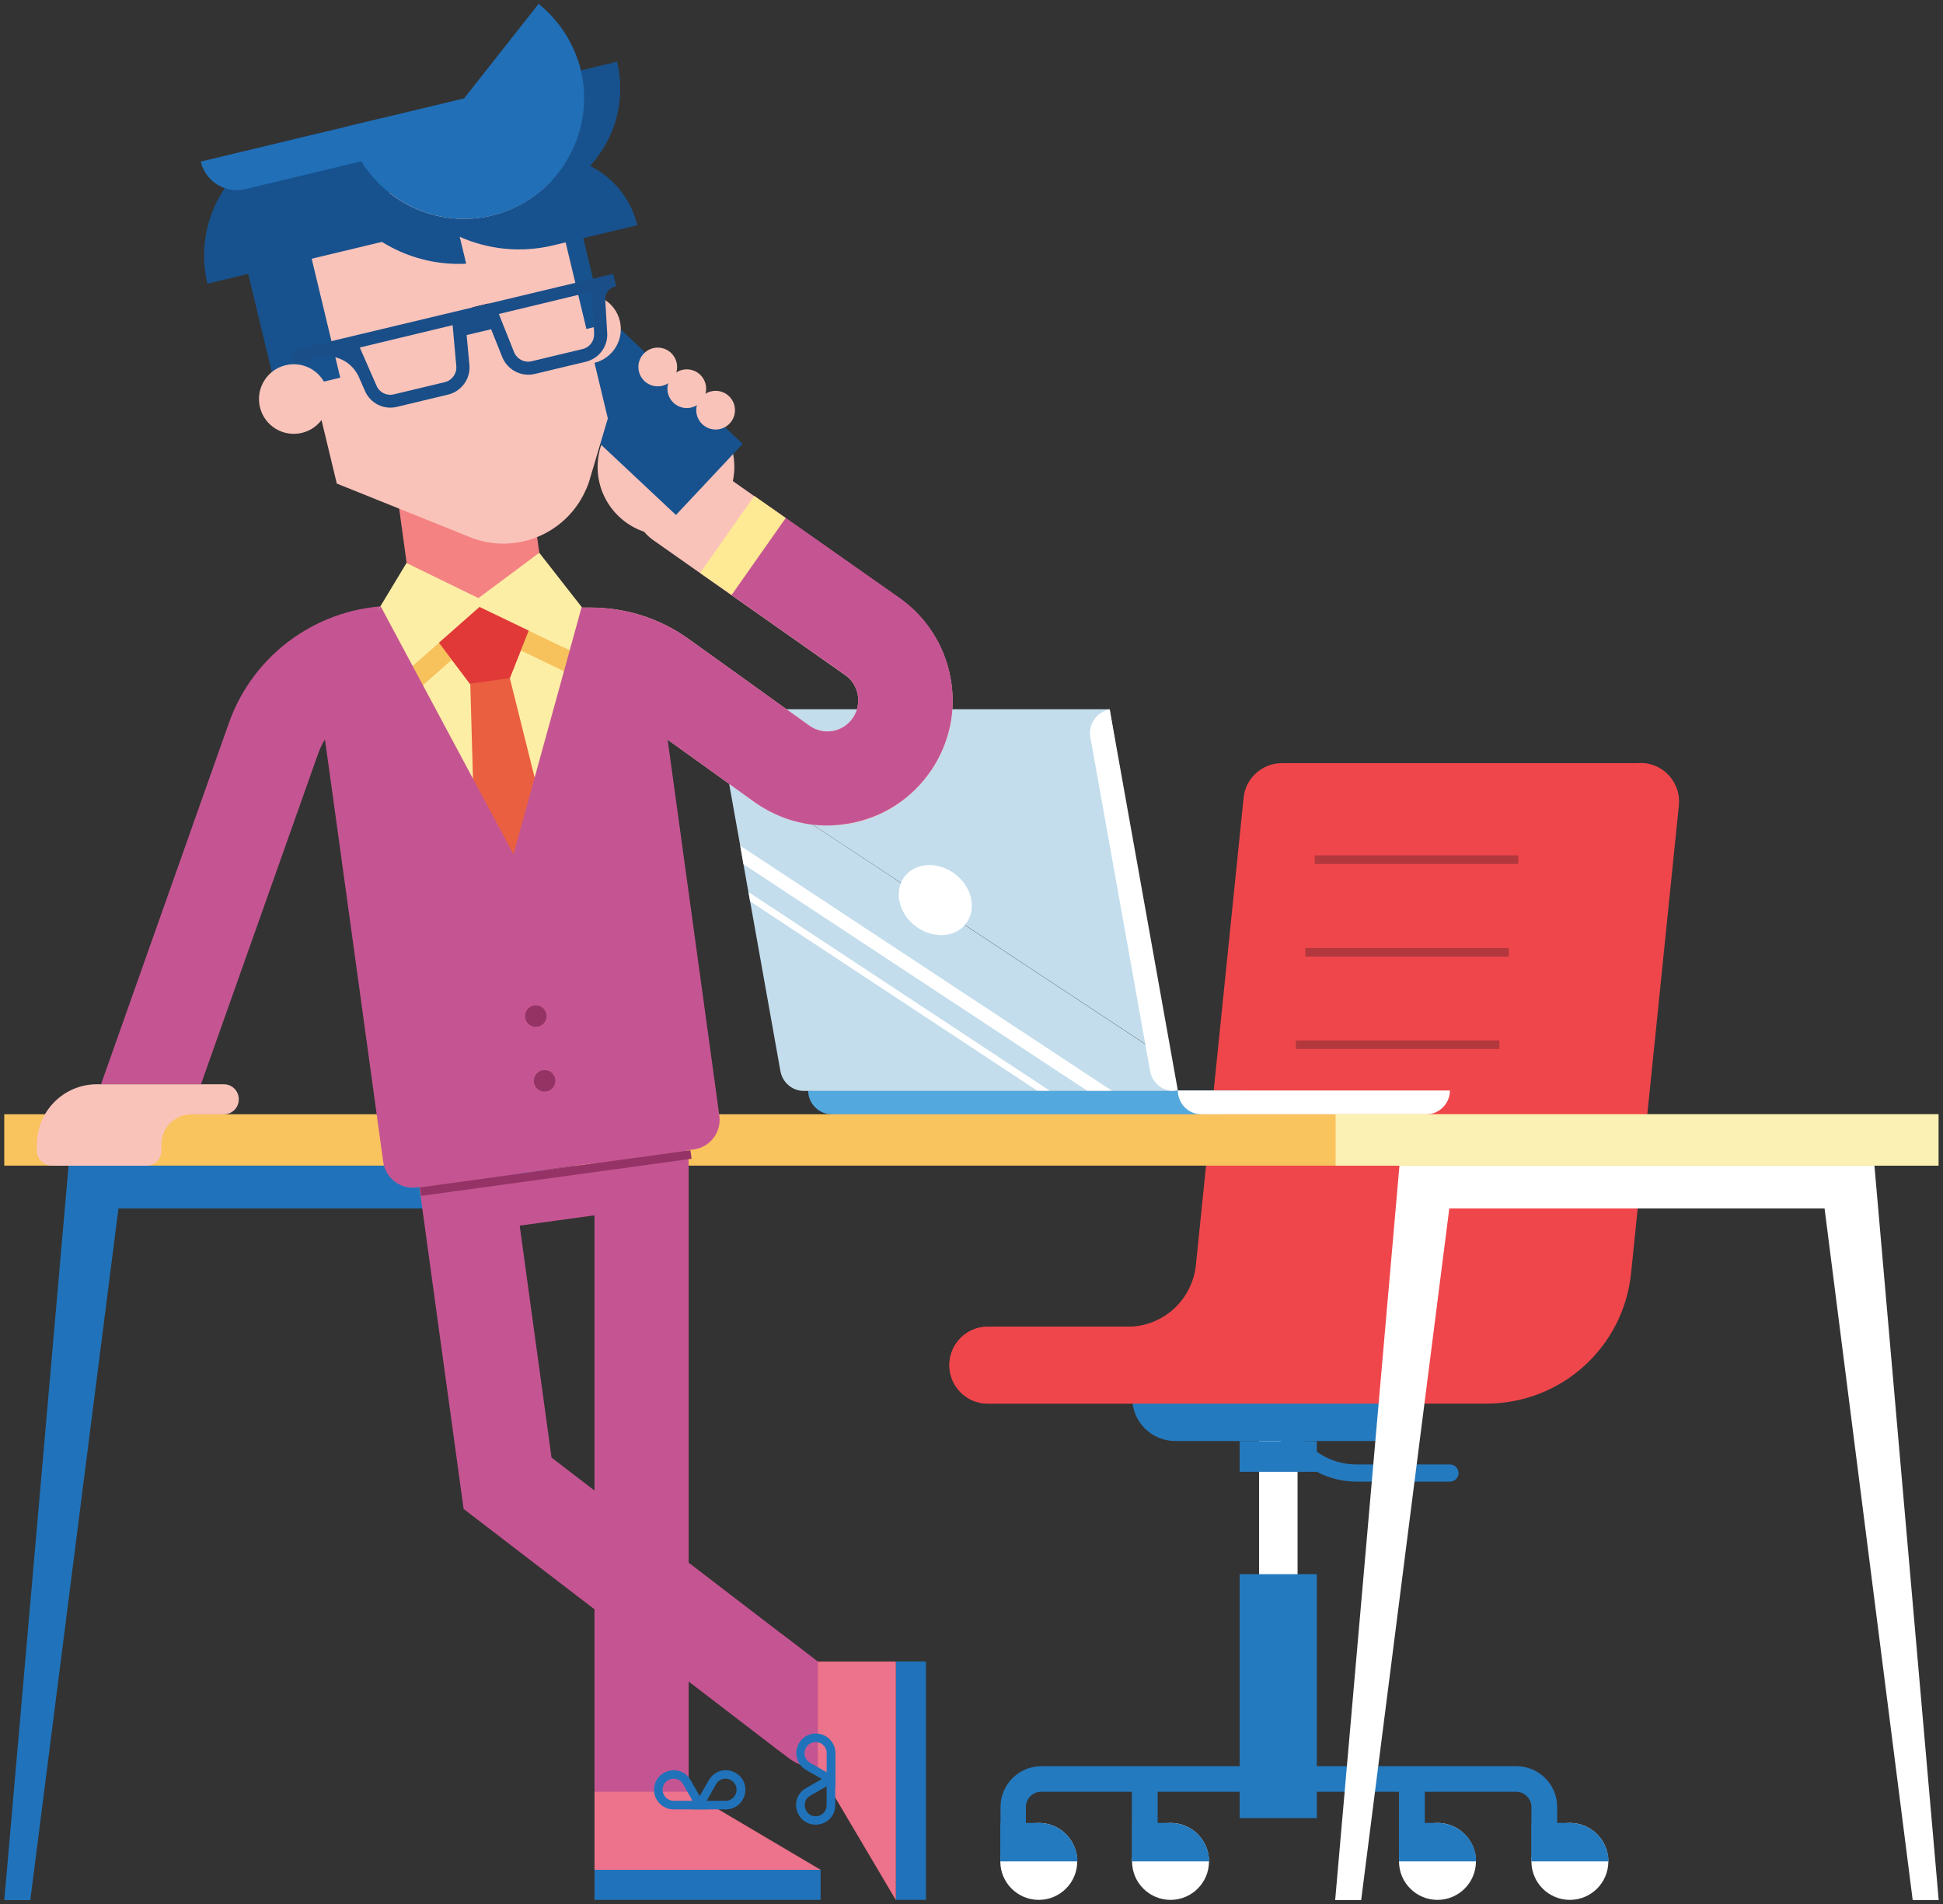
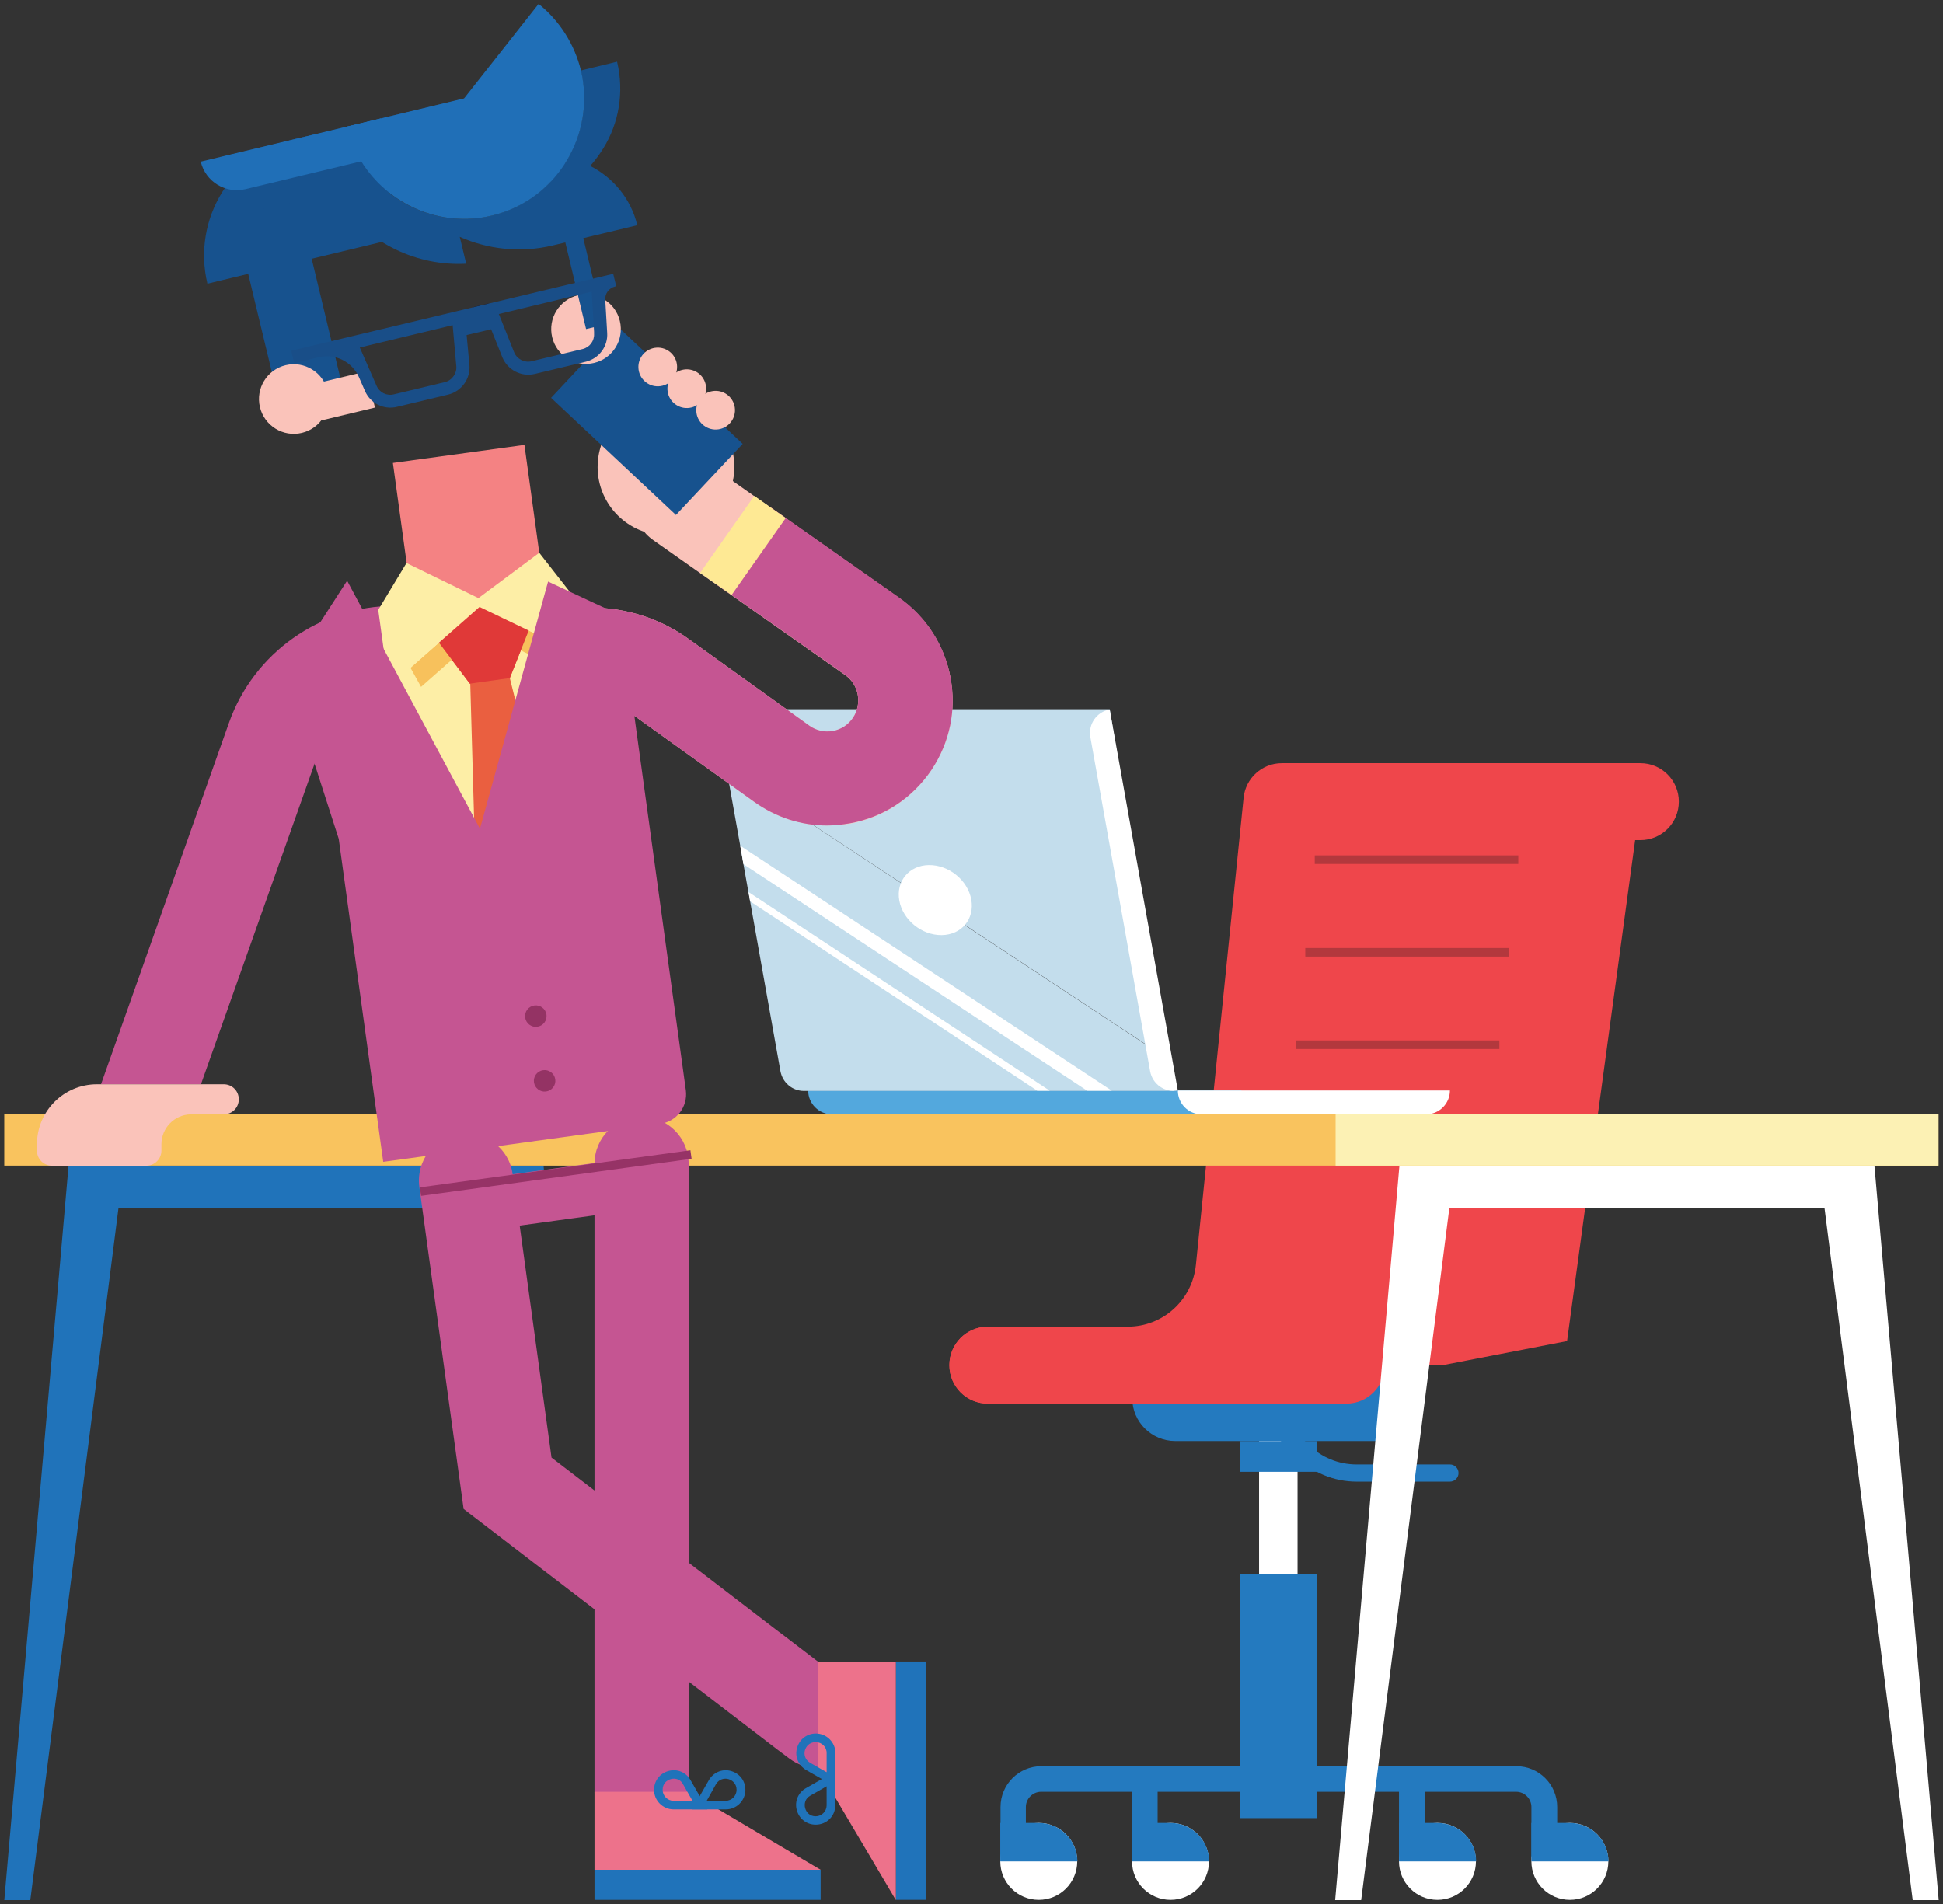
<svg xmlns="http://www.w3.org/2000/svg" x="0" y="0" viewBox="0 0 904 886" style="enable-background:new 0 0 904 886;" xml:space="preserve">
  <rect x="0" y="0" width="904" height="886" fill="#333333" stroke="none" />
  <style type="text/css">
	.st0{fill:#FFFFFF;}
	.st1{fill:#247ABF;}
	.st2{fill:#EF464B;}
	.st3{fill:#B3383D;}
	.st4{fill:#53A8DD;}
	.st5{fill:#C3DDEC;}
	.st6{fill:#2073BA;}
	.st7{fill:#F9C35E;}
	.st8{fill:#FCF1B4;}
	.st9{fill:#FAC3BA;}
	.st10{fill:#C55592;}
	.st11{fill:#FEE994;}
	.st12{fill:#17528E;}
	.st13{fill:#FDEEA6;}
	.st14{fill:#EA5F40;}
	.st15{fill:#F7C15C;}
	.st16{fill:#E03938;}
	.st17{fill:#F48283;}
	.st18{fill:#18162A;}
	.st19{fill:#ED728B;}
	.st20{fill:#943364;}
	.st21{fill:none;stroke:#F8C2AB;stroke-width:34;stroke-miterlimit:10;}
	.st22{fill:#963366;}
	.st23{fill:#11132E;}
	.st24{fill:#194E88;}
	.st25{fill:#206FB7;}
</style>
  <g>
    <rect x="585.8" y="660.5" class="st0" width="17.9" height="100.2" />
    <path class="st1" d="M465.3,864.8h12v-24c0-3.9,3.2-7.1,7.1-7.1h221c3.9,0,7.1,3.2,7.1,7.1v24h12v-24c0-10.5-8.5-19-19-19h-221   c-10.5,0-19,8.5-19,19V864.8z" />
    <circle class="st0" cx="730.4" cy="866.1" r="17.9" />
    <rect x="650.9" y="829.1" class="st1" width="12" height="37" />
    <rect x="526.6" y="829.1" class="st1" width="12" height="37" />
    <circle class="st0" cx="668.8" cy="866.1" r="17.9" />
    <path class="st1" d="M668.8,848.2h-17.9v17.9h35.9l0,0C686.8,856.2,678.7,848.2,668.8,848.2z" />
    <path class="st1" d="M730.4,848.2h-17.9v17.9h35.9l0,0C748.3,856.2,740.3,848.2,730.4,848.2z" />
    <circle class="st0" cx="544.6" cy="866.1" r="17.9" />
    <path class="st1" d="M544.6,848.2h-17.9v17.9h35.9l0,0C562.5,856.2,554.5,848.2,544.6,848.2z" />
    <circle class="st0" cx="483.3" cy="866.1" r="17.9" />
    <path class="st1" d="M483.3,848.2h-17.9v17.9h35.9l0,0C501.2,856.2,493.2,848.2,483.3,848.2z" />
    <rect x="576.8" y="732.5" transform="matrix(-1 -1.224647e-16 1.224647e-16 -1 1189.457 1578.45)" class="st1" width="35.9" height="113.5" />
    <path class="st1" d="M631.2,689.4h43.4c2.2,0,4-1.8,4-4l0,0c0-2.2-1.8-4-4-4h-43.4c-8.5,0-16.5-3.3-22.5-9.3l-15.2-15.2l-5.6,5.6   l15.2,15.2C610.5,685.2,620.6,689.4,631.2,689.4z" />
    <path class="st1" d="M546.8,670.5h95.9c11,0,19.9-8.9,19.9-19.9v-10H526.8v10C526.8,661.6,535.8,670.5,546.8,670.5z" />
    <rect x="576.8" y="670.5" transform="matrix(-1 -1.224647e-16 1.224647e-16 -1 1189.457 1355.331)" class="st1" width="35.9" height="14.3" />
    <polygon class="st2" points="763.2,373 587.8,373.9 551.9,635.1 671.8,635.1 729.1,624" />
    <path class="st2" d="M459.6,653.1h166.8c9.9,0,17.9-8,17.9-17.9s-8-17.9-17.9-17.9H459.6c-9.9,0-17.9,8-17.9,17.9   S449.7,653.1,459.6,653.1z" />
    <path class="st2" d="M612.6,390.9h150.6c9.9,0,17.9-8,17.9-17.9c0-9.9-8-17.9-17.9-17.9H596.4c-9.2,0-16.9,7-17.8,16.1l-22.2,217.4   c-1.7,16.3-15.3,28.7-31.7,28.7h-65.1c-9.9,0-17.9,8-17.9,17.9c0,9.9,8,17.9,17.9,17.9h65.1c34.9,0,63.9-26.2,67.4-60.9   L612.6,390.9z" />
-     <path class="st2" d="M626.4,653.1h65.1c34.9,0,63.9-26.2,67.4-60.9l22.2-217.4c1-9.9-6.2-18.7-16-19.7c-9.9-1-18.7,6.2-19.7,16   l-22.2,217.4c-1.7,16.3-15.3,28.7-31.7,28.7h-65.1c-9.9,0-17.9,8-17.9,17.9C608.5,645,616.5,653.1,626.4,653.1z" />
    <rect x="611.7" y="398" class="st3" width="94.7" height="4" />
    <rect x="607.3" y="441.1" class="st3" width="94.7" height="4" />
    <rect x="602.9" y="484.1" class="st3" width="94.7" height="4" />
    <path class="st4" d="M376,507.4h201.6l0,0c0,6.1-5,11.1-11.1,11.1H387.1C381,518.5,376,513.5,376,507.4L376,507.4z" />
    <path class="st0" d="M548,507.4h126.6l0,0c0,6.1-5,11.1-11.1,11.1H559.1C552.9,518.5,548,513.5,548,507.4L548,507.4z" />
    <path class="st5" d="M337.9,357.2l6.5,36.3l1.5,8.6l2.3,13l0.8,4.3l14.1,79c1,5.4,5.6,9.2,10.9,9.2v0H546l-2.5-14.7l-91.2-60.2   L337.9,357.2z" />
    <path class="st5" d="M335.4,343l2.5,14.2l114.4,75.4l91.2,60.2l-27.2-162.8H344.4l0.2,0.9l-0.2-0.9   C338.3,331.2,334.3,336.9,335.4,343z" />
    <path class="st0" d="M516.3,330.1L548,507.4h0c-6,1.1-11.8-2.9-12.9-9L507.3,343C506.2,336.9,510.3,331.2,516.3,330.1L516.3,330.1z" />
    <polygon class="st0" points="344.4,393.5 345.9,402.1 505.8,507.5 517.3,507.5" />
    <polygon class="st0" points="348.3,415.1 349,419.4 482.6,507.5 488.4,507.5" />
    <path class="st0" d="M418.4,419c1.6,9,10.4,16.2,19.7,16.1s15.4-7.5,13.8-16.5c-1.6-9-10.4-16.2-19.7-16.1   C423,402.6,416.8,410,418.4,419z" />
    <polygon class="st6" points="2,884.1 14.1,884.1 55.1,562.3 254.6,562.3 252.9,542.4 31.9,542.4" />
    <rect x="2" y="518.5" transform="matrix(-1 -1.224647e-16 1.224647e-16 -1 903.88 1060.859)" class="st7" width="899.9" height="23.9" />
    <rect x="621.3" y="518.5" transform="matrix(-1 -1.224647e-16 1.224647e-16 -1 1523.211 1060.859)" class="st8" width="280.5" height="23.9" />
    <polygon class="st0" points="621.2,884.1 633.3,884.1 674.3,562.3 848.9,562.3 889.9,884.1 902,884.1 872.1,542.4 651.1,542.4" />
    <path class="st9" d="M384.8,384.1c-12.1,0-23.8-3.8-33.9-11l-55.7-40c-6-4.3-13.1-6.6-20.5-6.6h-8.6c-12.1,0-21.9-9.8-21.9-21.9   s9.8-21.9,21.9-21.9h8.6c16.7,0,32.6,5.1,46.1,14.9l55.7,40c3.2,2.3,7.1,3.2,11,2.5c3.9-0.7,7.2-2.9,9.4-6.2   c4.3-6.5,2.7-15.4-3.7-19.8l-89.3-62.8c-9.9-7-12.3-20.6-5.3-30.5c7-9.9,20.6-12.3,30.5-5.3l89.3,62.8c12.5,8.8,21,22,23.8,37   c2.8,15.1-0.3,30.4-8.9,43.1c-8.9,13.2-22.4,22.1-38.1,24.9C391.8,383.7,388.3,384.1,384.8,384.1z" />
    <path class="st10" d="M433.4,358.2c-8.9,13.2-22.4,22.1-38.1,24.9c-3.5,0.6-7,1-10.5,1c-12.1,0-23.8-3.8-33.9-11l-55.7-40   c-6-4.3-13.1-6.6-20.5-6.6h-8.6c-12.1,0-21.9-9.8-21.9-21.9s9.8-21.9,21.9-21.9h8.6c16.7,0,32.6,5.1,46.1,14.9l55.7,40   c3.2,2.3,7.1,3.2,11,2.5c3.9-0.7,7.2-2.9,9.4-6.2c4.3-6.5,2.7-15.4-3.7-19.9l-60.2-42.3l25.2-35.9h0l60.2,42.3   c12.5,8.8,21,22,23.8,37C445.1,330.1,441.9,345.4,433.4,358.2z" />
    <rect x="323.8" y="244.7" transform="matrix(0.575 -0.818 0.818 0.575 -60.612 390.731)" class="st11" width="43.8" height="17.9" />
    <ellipse transform="matrix(4.550616e-02 -0.999 0.999 4.550616e-02 78.67 516.868)" class="st9" cx="309.8" cy="217.3" rx="31.8" ry="31.8" />
    <rect x="278.4" y="155.9" transform="matrix(0.684 -0.729 0.729 0.684 -47.687 281.426)" class="st12" width="45.4" height="79.7" />
    <ellipse transform="matrix(0.99 -0.145 0.145 0.99 -21.485 46)" class="st9" cx="305.8" cy="170.8" rx="9" ry="9" />
    <ellipse transform="matrix(0.99 -0.145 0.145 0.99 -22.803 48.066)" class="st9" cx="319.3" cy="180.9" rx="9" ry="9" />
    <ellipse transform="matrix(0.99 -0.145 0.145 0.99 -24.102 50.103)" class="st9" cx="332.7" cy="190.9" rx="9" ry="9" />
    <path class="st10" d="M208.4,303.9c0,12.1-9.8,21.9-21.9,21.9h-2.9c-16,0-30.4,10.1-35.7,25.2L93.5,504.5H47l59.5-168.1   c11.5-32.6,42.5-54.5,77-54.5h2.9C198.6,281.9,208.4,291.8,208.4,303.9z" />
    <polygon class="st13" points="193.6,412.2 286.6,399.4 270.6,282.4 176,283.9" />
    <polygon class="st14" points="218.8,318.2 221.2,402.7 257.7,397.7 237.2,315.5 247.1,290.6 222.9,278.8 202.6,296.9 218.6,318.1" />
    <polygon class="st15" points="190.3,309.5 195.9,319.6 224.7,294.2 268.2,315.1 270.6,305.2 223.1,282.4 191,310.7" />
    <polygon class="st16" points="202.6,296.9 218.6,318.1 237.2,315.5 247.1,290.6 222.9,278.8" />
    <polygon class="st13" points="175.9,283.9 176,284 190.3,309.5 191,310.7 223.1,282.4 262,301.1 270.6,282.4 250.9,257.2 189.1,262" />
    <polygon class="st17" points="182.8,215.4 189.2,262 222.6,278.3 250.9,257.2 244,207" />
    <path class="st10" d="M397.9,814.1c-4.3,5.6-10.8,8.6-17.4,8.6c-4.7,0-9.3-1.5-13.3-4.5l-1.6-1.2l-4-3L215.7,702.1l-20.6-149.8   c-1.6-12,6.7-23.1,18.7-24.7c12-1.6,23.1,6.7,24.7,18.7l18.1,131.9l104.9,80.4l4,3l28.3,21.7C403.4,790.8,405.2,804.5,397.9,814.1z" />
    <rect x="368.3" y="821.6" transform="matrix(-1.836970e-16 1 -1 -1.836970e-16 1252.395 404.782)" class="st6" width="110.9" height="14" />
    <rect x="416.8" y="778.9" class="st18" width="0" height="70.9" />
    <polygon class="st19" points="416.8,884.1 416.8,773.1 380.5,773.1 380.5,822.7 402.8,860.4" />
    <path class="st6" d="M379.5,849c-4.2,0-7.7-2.7-8.8-6.8c-1.1-4.1,0.7-8.2,4.3-10.2l13.6-7.8v15.7C388.7,845,384.6,849,379.5,849z    M384.7,831.1l-7.7,4.4c-2.5,1.4-2.9,3.9-2.4,5.8c0.5,1.8,2,3.8,4.9,3.8c2.8,0,5.1-2.3,5.1-5.1V831.1z" />
    <path class="st6" d="M388.7,831.4l-13.6-7.8c-3.6-2.1-5.4-6.2-4.3-10.2c1.1-4.1,4.6-6.8,8.8-6.8c5,0,9.1,4.1,9.1,9.1V831.4z    M379.5,810.6c-2.9,0-4.5,2-5,3.8c-0.5,1.8-0.1,4.3,2.4,5.8l7.7,4.4v-8.8C384.7,812.9,382.4,810.6,379.5,810.6z" />
    <path class="st10" d="M298.5,855.3c-12.1,0-21.9-9.8-21.9-21.9V541.5c0-12.1,9.8-21.9,21.9-21.9c12.1,0,21.9,9.8,21.9,21.9v291.9   C320.4,845.5,310.6,855.3,298.5,855.3z" />
    <path class="st10" d="M211.8,574.4l88.7-12.2c7.2-1,12.3-7.7,11.3-14.9l-1.5-10.8l-114.8,15.8l1.5,10.8   C197.9,570.3,204.6,575.4,211.8,574.4z" />
-     <path class="st10" d="M157.6,390.3l20.7,150.3c1,7.6,8.1,12.9,15.6,11.9l128.9-17.7c7.6-1,12.9-8,11.9-15.6l-30.4-221l-33.7-15.7   l-31.7,115l-61.8-115.4l-28.4,44L157.6,390.3z" />
+     <path class="st10" d="M157.6,390.3l20.7,150.3l128.9-17.7c7.6-1,12.9-8,11.9-15.6l-30.4-221l-33.7-15.7   l-31.7,115l-61.8-115.4l-28.4,44L157.6,390.3z" />
    <ellipse transform="matrix(0.991 -0.136 0.136 0.991 -62.032 38.345)" class="st20" cx="249.3" cy="472.6" rx="5" ry="5" />
    <ellipse transform="matrix(0.991 -0.136 0.136 0.991 -66.098 39.193)" class="st20" cx="253.4" cy="502.7" rx="5" ry="5" />
    <path class="st21" d="M304.2,298.2" />
    <rect x="195.1" y="543.6" transform="matrix(0.991 -0.136 0.136 0.991 -71.907 40.309)" class="st22" width="127" height="4" />
    <rect x="276.6" y="870" class="st6" width="105.2" height="14" />
    <polygon class="st19" points="381.8,870 276.6,870 276.6,833.7 320.4,833.7 358.1,856" />
    <path class="st6" d="M337.7,841.9H322l7.8-13.6c2.1-3.6,6.2-5.4,10.2-4.3c4.1,1.1,6.8,4.6,6.8,8.8   C346.8,837.8,342.7,841.9,337.7,841.9z M328.8,837.9h8.8c2.8,0,5.1-2.3,5.1-5.1c0-2.9-2-4.5-3.8-5c-1.8-0.5-4.3-0.1-5.8,2.4   L328.8,837.9z" />
    <path class="st6" d="M329.1,841.9h-15.7c-5,0-9.1-4.1-9.1-9.1c0-4.2,2.7-7.7,6.8-8.8c4.1-1.1,8.2,0.7,10.2,4.3L329.1,841.9z    M313.5,827.6c-0.5,0-1,0.1-1.4,0.2c-1.8,0.5-3.8,2-3.8,5c0,2.8,2.3,5.1,5.1,5.1h8.8l-4.4-7.7C316.8,828.3,315.1,827.6,313.5,827.6z" />
    <path class="st9" d="M111.1,511.5c0,3.9-3.1,7-7,7H89c-0.1,0-0.3,0-0.4,0c-7.5,0.2-13.5,6.4-13.5,13.9v3c0,3.8-3.1,7-7,7H24.2   c-3.9,0-7-3.1-7-7v-3c0-15.4,12.5-27.9,27.9-27.9h59C108,504.5,111.1,507.6,111.1,511.5z" />
    <ellipse transform="matrix(0.972 -0.233 0.233 0.972 -28.182 67.88)" class="st9" cx="272.8" cy="153.1" rx="16.2" ry="16.2" />
    <rect x="259" y="36.2" transform="matrix(0.972 -0.233 0.233 0.972 -14.88 64.054)" class="st12" width="8.6" height="117.5" />
-     <path class="st9" d="M252,66.2l30.8,128.5l-8.4,28.3c-0.5,1.8-1.2,3.6-2,5.3c-9.1,20.2-32.7,30.1-53.9,21.6l-8.1-3.3L156.7,225   L125.8,96.5L252,66.2z" />
    <polygon class="st12" points="244.5,39 252.5,72.6 140,99.5 159.4,180.3 129.9,187.4 116.8,132.9 102.5,73.1" />
    <rect x="147.3" y="175.6" transform="matrix(0.972 -0.233 0.233 0.972 -38.564 42.431)" class="st9" width="25.6" height="17.3" />
    <path class="st12" d="M296.5,104.8l-39.3,9.4c-15.1,3.6-30.2,1.8-43.3-4l3,12.5c-23,1.2-44.8-9.5-58-27.6l-40.5,9.7   c-2.8,0.7-5.7,0.6-8.4-0.1l-3.6-14.8L168,75.1c12.4,20,36.8,31,60.8,25.2c29.9-7.2,48.6-37.6,41.4-67.5l16.9-4.1   c3.4,14.3,0.8,28.7-6.4,40.3c-1.8,2.9-3.8,5.6-6.1,8.2C285.2,82.6,293.5,92.3,296.5,104.8z" />
    <rect x="220.6" y="142" transform="matrix(0.972 -0.233 0.233 0.972 -27.632 56.351)" class="st23" width="7.6" height="6" />
    <path class="st24" d="M135.5,163.2l1.4,5.8l11.5-2.8c7.6-1.8,15.4,2.1,18.6,9.3l0,0l2.8,6.4c2.5,5.8,8.8,8.9,14.9,7.4l23.8-5.7   c6.2-1.5,10.5-7.4,9.9-13.8l-1.3-13.9l11.4-2.7l5.2,13c2.4,5.9,8.8,9.3,15.1,7.8l23.8-5.7c6.1-1.5,10.3-7.1,9.9-13.4l-0.9-15.4   c-0.2-2.9,1.7-5.5,4.6-6.2l0.5-0.1l-1.4-5.8L135.5,163.2z M212.3,170.4c0.3,3.4-2,6.6-5.3,7.4l-23.8,5.7c-3.3,0.8-6.7-0.9-8-4   l-7.8-17.8l43.2-10.4L212.3,170.4z M276.4,154.4l0,0.8c0.2,3.4-2,6.4-5.3,7.2l-23.8,5.7c-3.3,0.8-6.8-1-8.1-4.2l-7.1-17.8   l43.2-10.4L276.4,154.4z" />
    <ellipse transform="matrix(0.972 -0.233 0.233 0.972 -39.551 37.045)" class="st9" cx="136.8" cy="185.7" rx="16.2" ry="16.2" />
    <path class="st12" d="M147.7,62.2l8,33.5l-16,3.8l5,20.9l-48.2,11.6c-7.2-30.1,11.3-60.3,41.4-67.5L147.7,62.2z" />
    <path class="st25" d="M177.2,55.1l4,16.8l-67,16.1c-9.3,2.2-18.6-3.5-20.8-12.8v0L177.2,55.1z" />
    <rect x="111.4" y="92.4" transform="matrix(0.972 -0.233 0.233 0.972 -20.806 36.685)" class="st12" width="66.5" height="27.7" />
    <path class="st25" d="M270.3,32.8L270.3,32.8c7.1,29.9-11.5,60.4-41.4,67.5c-24,5.8-48.4-5.2-60.8-25.2c-3-4.9-5.3-10.3-6.7-16.2   l54.5-13.1l34.7-44C260.4,9.7,267.3,20.6,270.3,32.8z" />
  </g>
</svg>